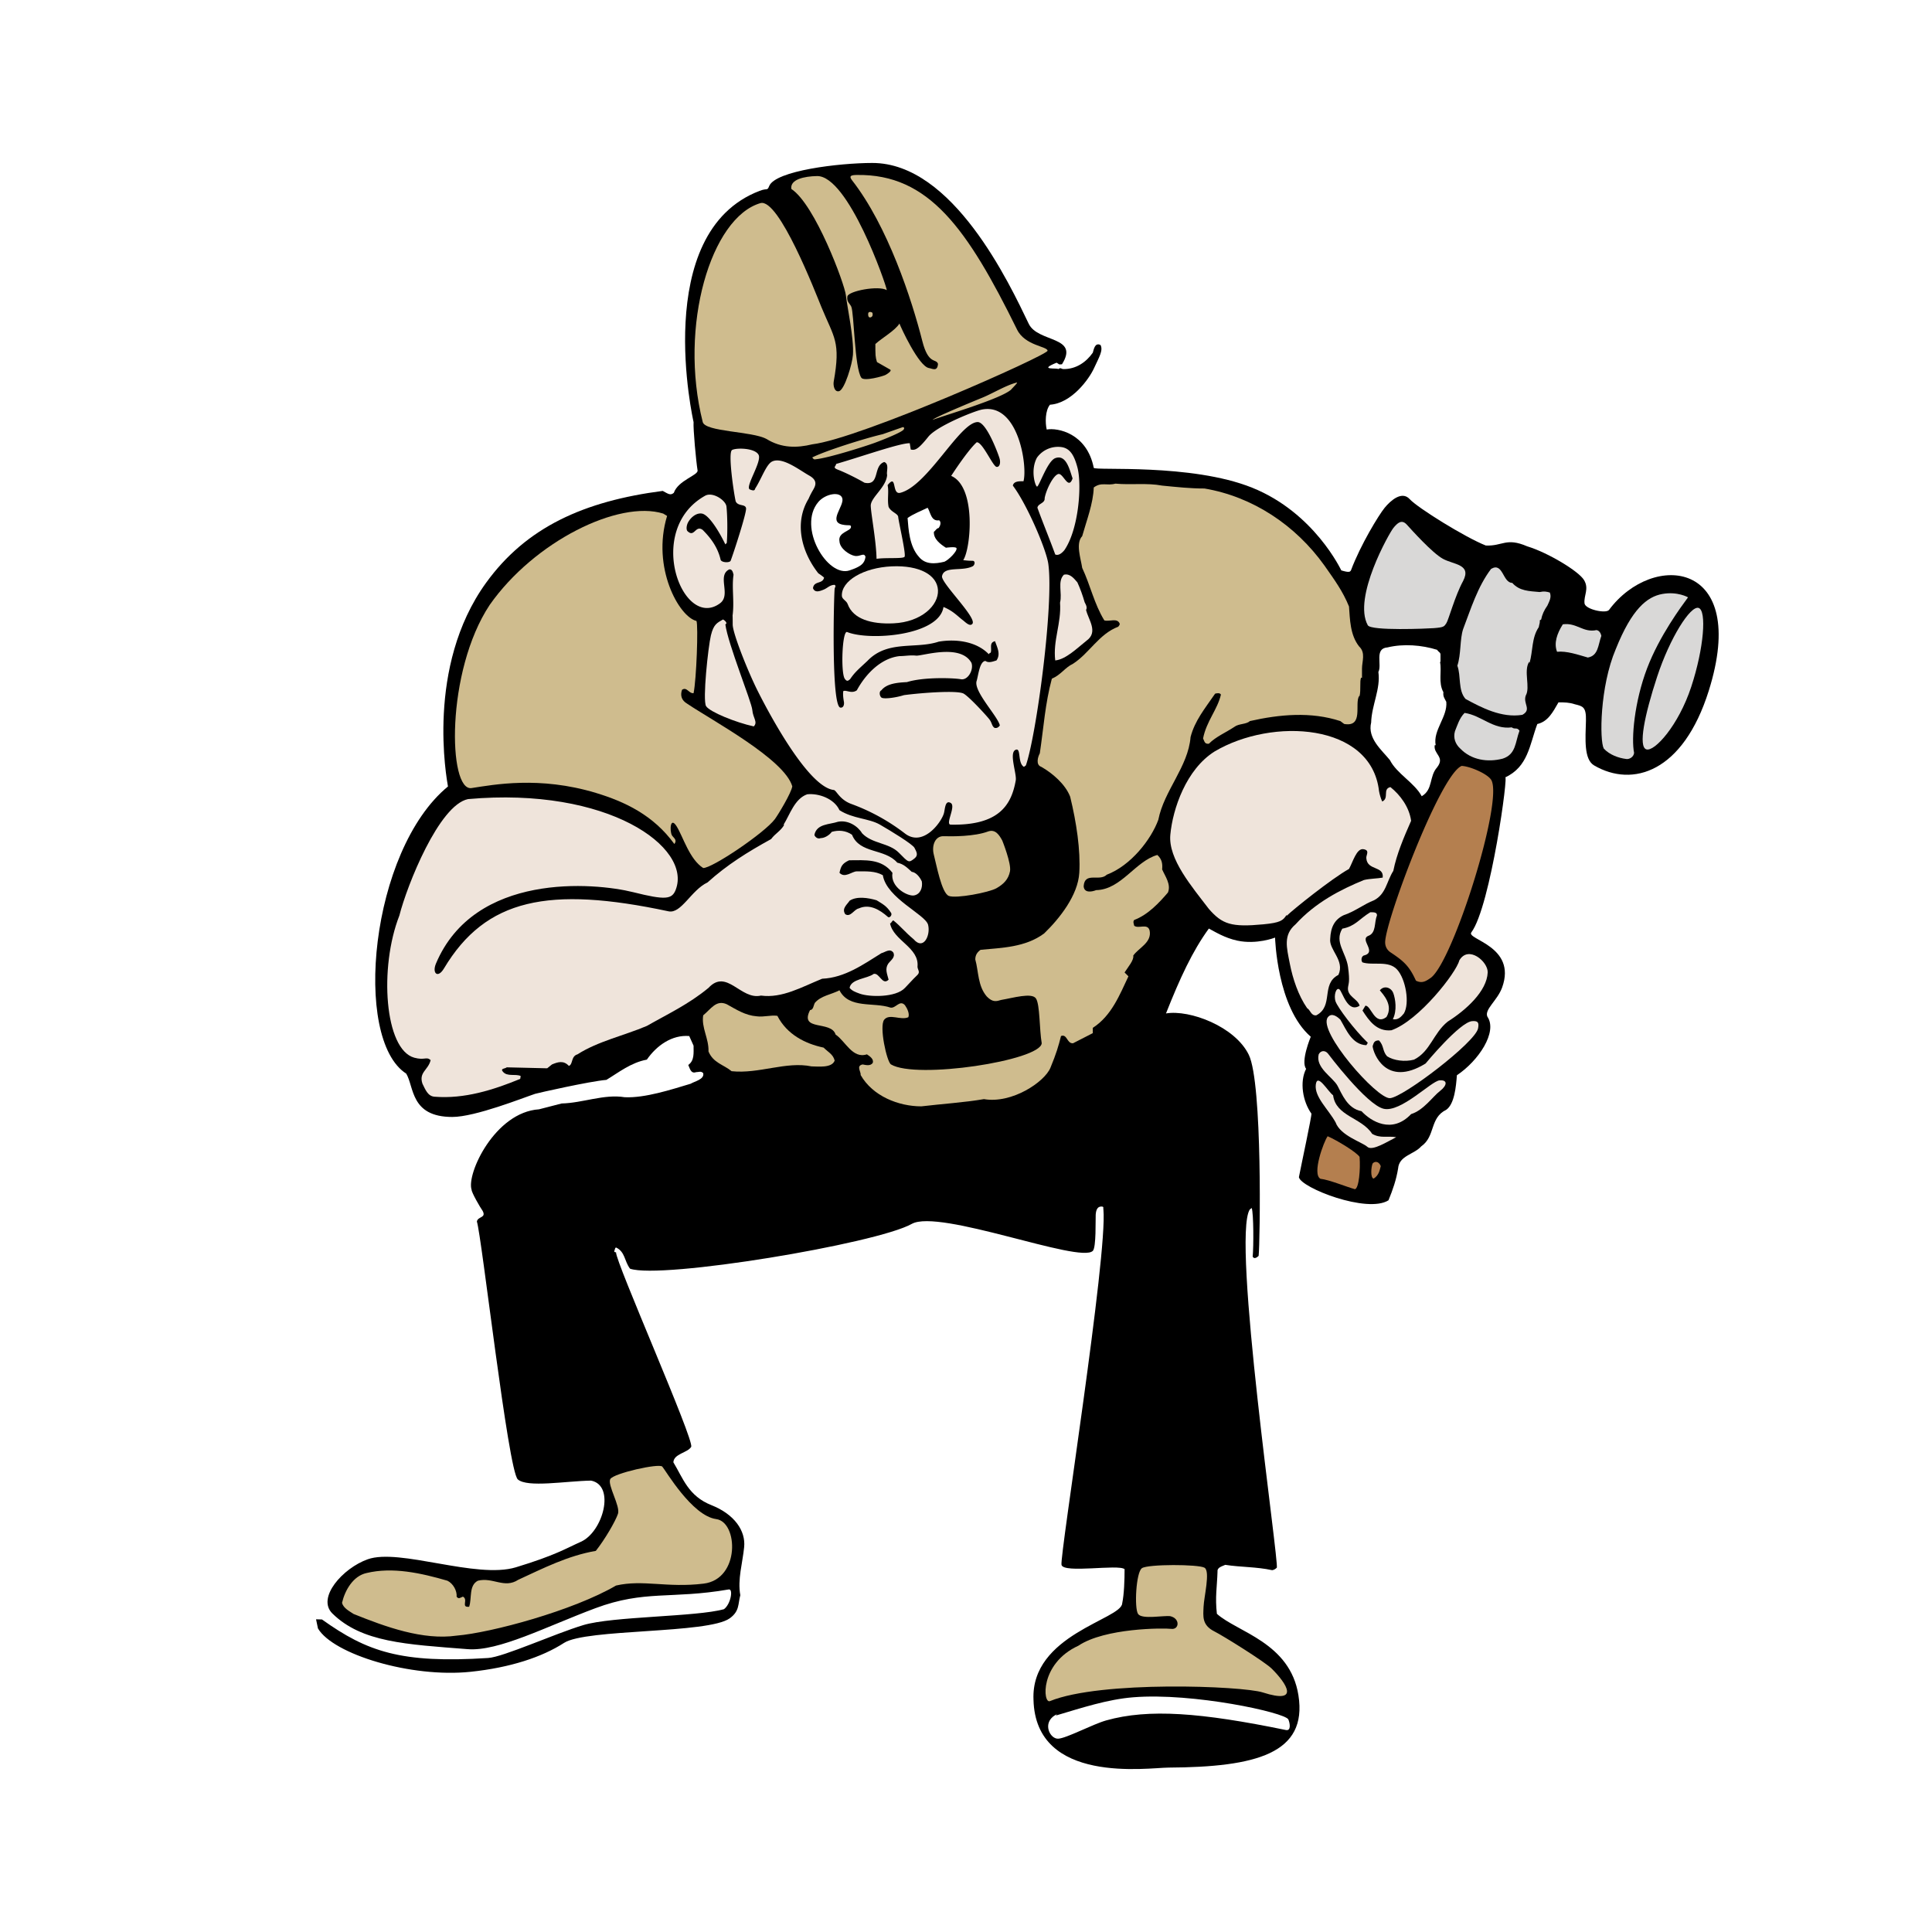
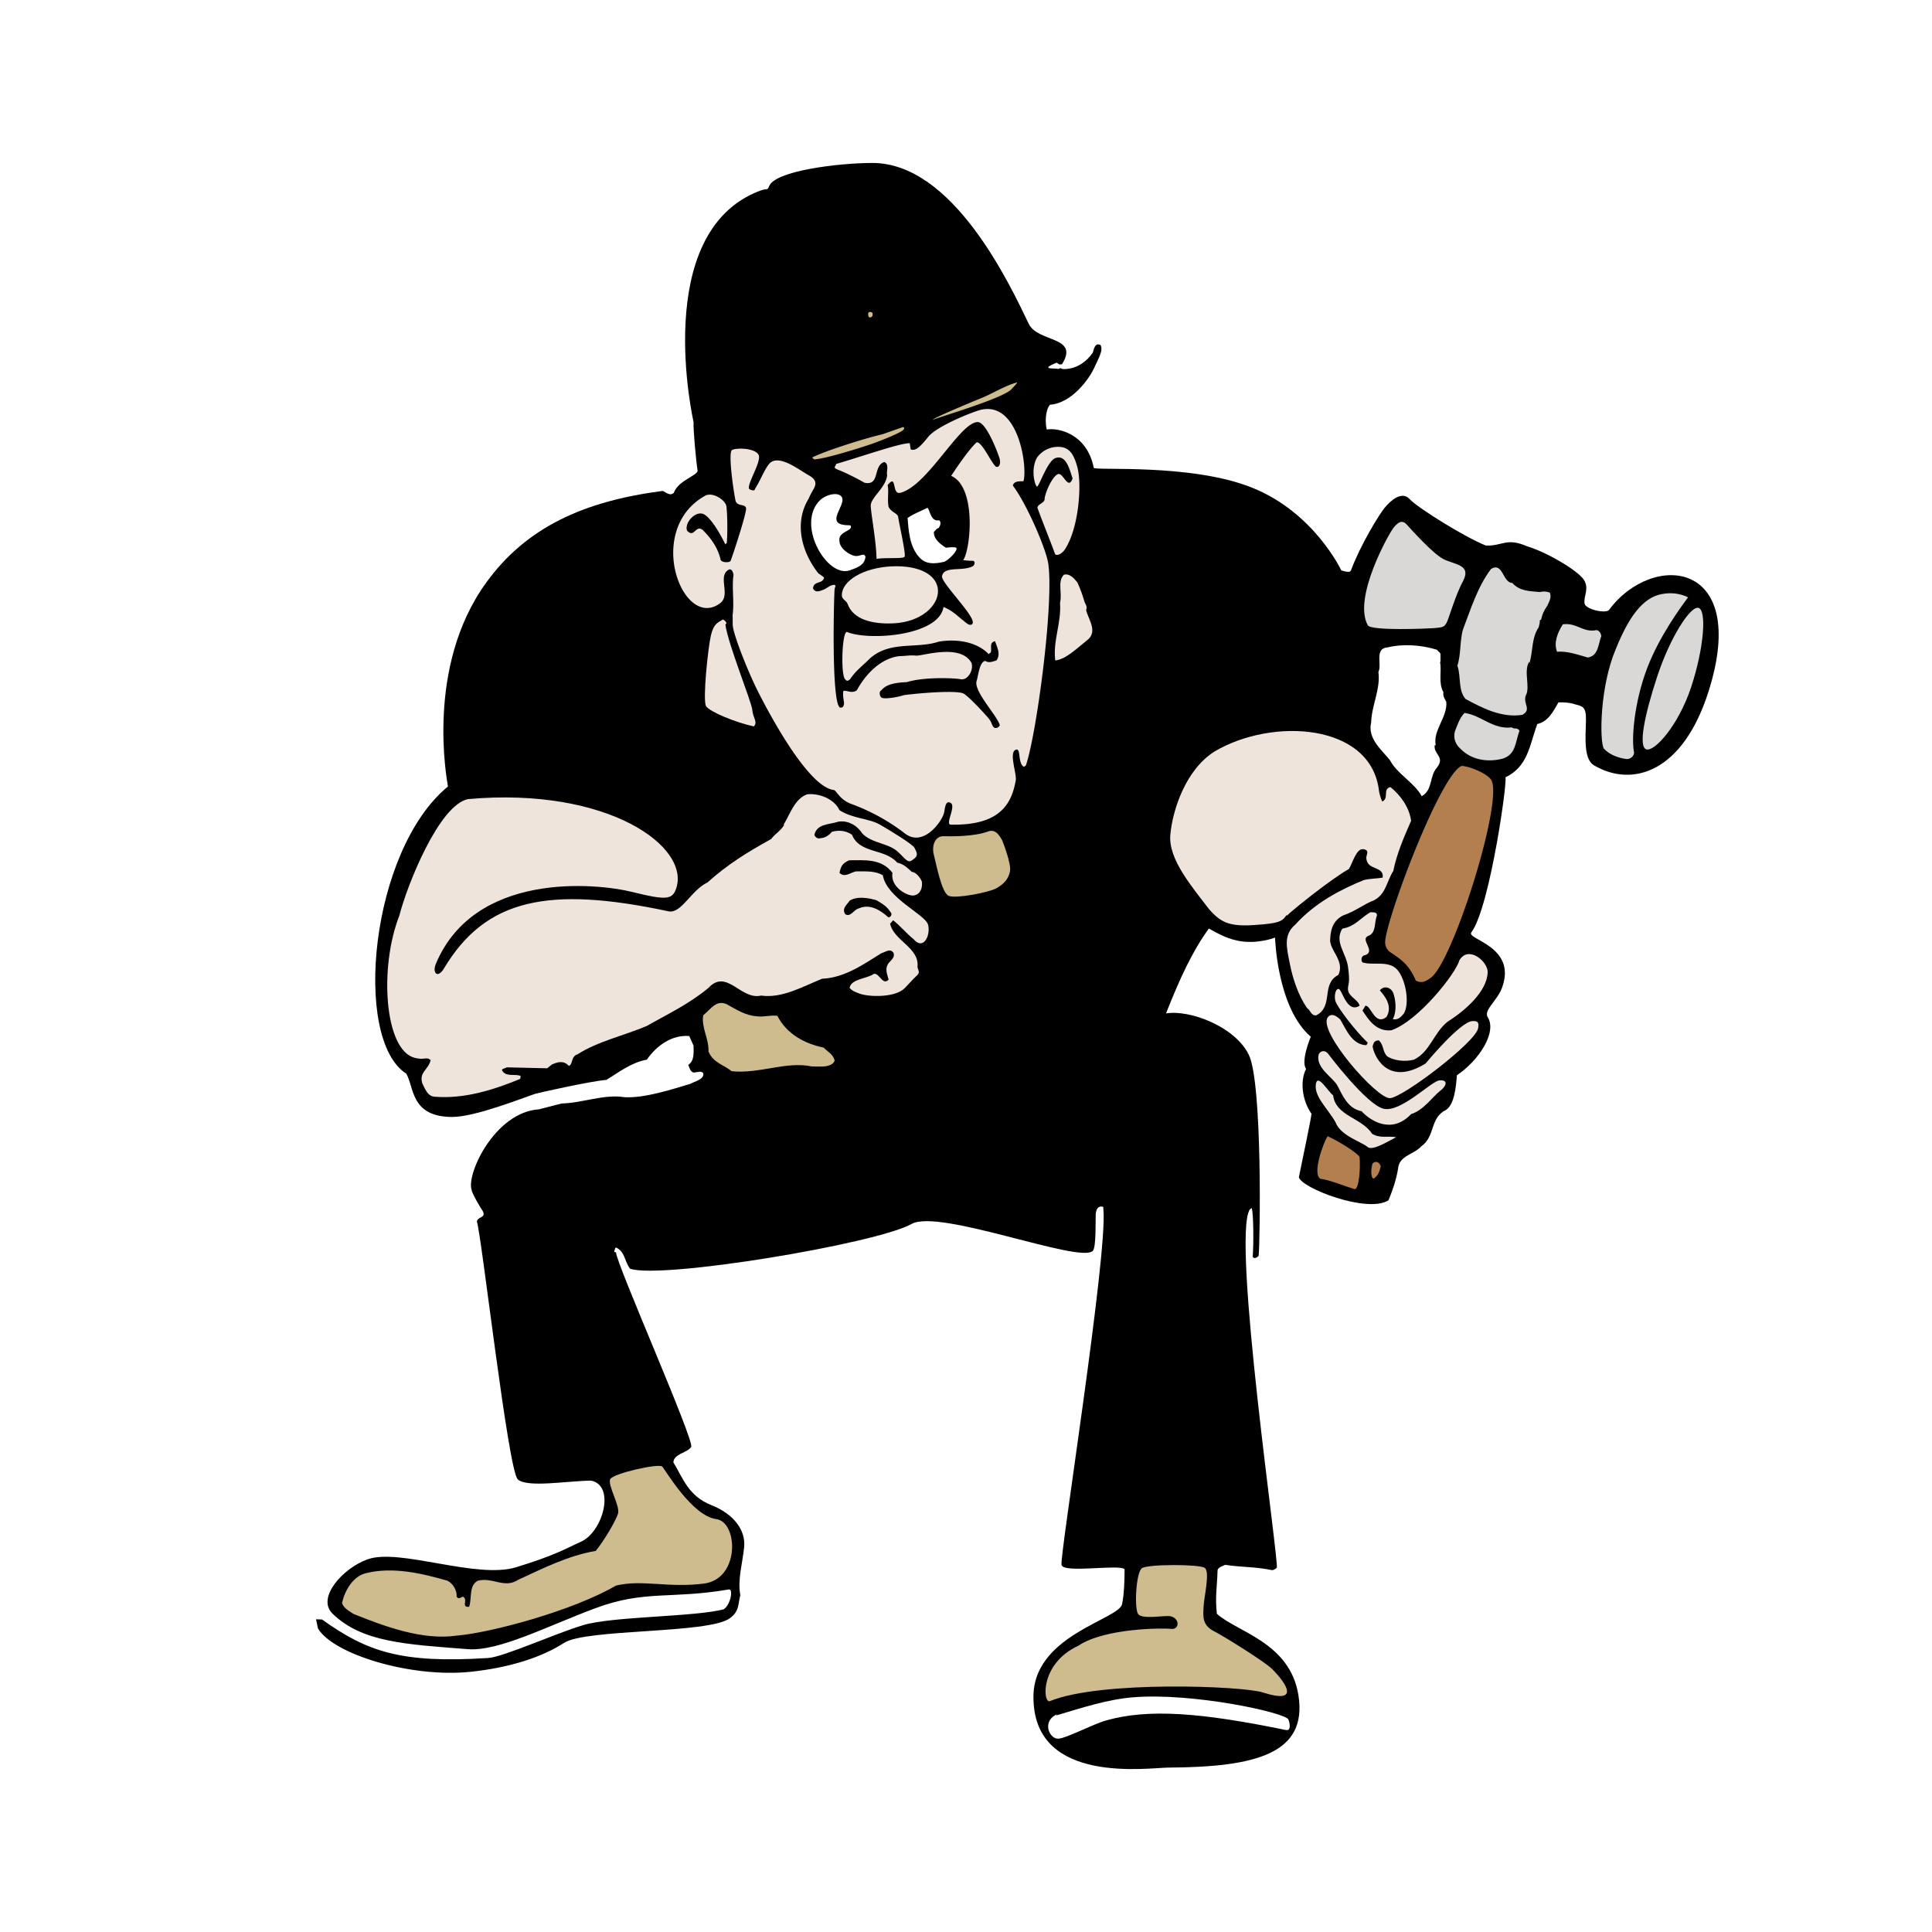
<svg xmlns="http://www.w3.org/2000/svg" width="2500" height="2500" viewBox="0 0 192.756 192.756">
  <g fill-rule="evenodd" clip-rule="evenodd">
    <path fill="#fff" d="M0 0h192.756v192.756H0V0z" />
    <path d="M56.033 110.094c2.114-.048 4.229-.961 6.295-.624 2.018.096 4.66-.769 6.582-1.346.384-.24 1.393-.433 1.249-1.057-.24-.24-.432-.096-.721-.096-.528.191-.625-.434-.769-.721.625-.434.528-1.201.528-1.922l-.432-.962c-1.73-.144-3.268.962-4.229 2.354-1.585.289-2.835 1.297-4.036 2.019-1.682.144-6.836 1.308-7.111 1.393-1.168.385-5.973 2.307-8.264 2.307-4.195 0-3.801-3.024-4.597-4.324-5.365-3.442-3.604-22.262 4.165-28.648-.12-.742-2.243-11.952 3.796-20.312 4.019-5.565 9.777-8.156 17.633-9.177.552.3.769.48 1.105.192.433-1.249 2.45-1.753 2.37-2.234-.149-.896-.448-4.156-.4-4.828 0 0-4.324-18.895 6.583-23.063.812-.311.754.028.961-.48.625-1.538 6.963-2.302 10.282-2.306 8.06-.012 13.697 12.06 15.615 16.048.914 1.897 5.094 1.201 3.316 4.036-.385.048-.254-.012-.541-.156-1.922.781.107.492.156.636.336-.192.24 0 .576 0 1.201 0 2.209-.672 2.883-1.633.096-.289.191-1.057.77-.769.287.529-.145 1.217-.643 2.306-.496 1.09-2.24 3.508-4.402 3.652-.48.592-.48 1.793-.322 2.475 1.082-.201 4.004.36 4.693 3.82.062.311 9.713-.466 15.809 1.985 6.209 2.499 8.865 8.225 8.889 8.249.799.24.865.144.961 0 .961-2.562 2.787-5.542 3.363-6.246.576-.706 1.713-1.73 2.498-.865.785.865 5.525 3.811 7.592 4.628 1.682.081 2.018-.832 4.131.081 2.066.625 5.143 2.482 5.67 3.363.529.88-.031 1.522.049 2.322.061.607 2.15 1.061 2.449.657 4.357-5.861 14.047-4.981 9.947 8.072-2.557 8.132-7.592 9.689-11.436 7.447-1.035-.604-.869-2.639-.816-4.469.039-1.395-.338-1.441-1.105-1.633-.576-.192-1.057-.192-1.635-.192-.576 1.009-1.057 1.922-2.113 2.162-.77 2.066-.914 4.276-3.219 5.333.406-.737-1.441 12.892-3.363 15.456-.529.705 4.564 1.361 3.074 5.493-.469 1.301-1.795 2.195-1.473 2.915 1.041 1.522-.881 4.405-3.043 5.847-.082 1.121-.24 2.866-1.057 3.442-1.684.816-1.059 2.643-2.5 3.651-.721.817-2.209.913-2.307 2.211-.191 1.152-.527 2.113-.959 3.17-2.115 1.346-8.746-1.248-8.938-2.306.24-1.249 1.297-6.149 1.248-6.343-.863-1.2-1.201-3.17-.527-4.468-.576-.721.463-3.202.463-3.202-3.381-2.924-3.562-9.891-3.562-9.891s-1.826.725-3.783.3c-1.238-.268-2.211-.876-2.822-1.202-1.635 2.243-2.883 4.945-4.277 8.469 2.355-.399 6.887 1.297 8.264 4.132s1.121 18.803.979 20.053c-.289.287-.498.271-.594.079.096-1.009.096-4.276-.096-4.853l-.191.145c-1.844 2.786 2.979 35.475 2.689 35.747-.287.272-.48.24-.48.24-1.537-.337-3.123-.288-4.66-.529-.289.145-.816.241-.77.673-.047 1.538-.256 2.531-.064 4.213 2.02 1.826 7.307 2.859 8.137 8.136.914 5.798-4.213 7.159-12.973 7.207-2.051.012-13.26 1.714-13.461-6.776-.279-6.484 8.77-8.006 8.85-9.607.191-.913.238-2.322.238-3.412-.576-.528-6.102.449-6.293-.433-.191-.88 4.613-30.909 4.18-35.458-.047-.156.109-.301-.24-.289-.348.013-.498.331-.529.817-.029.486.064 3.245-.287 3.604-1.273 1.297-15.327-4.229-18.066-2.69-3.541 1.987-25.009 5.549-28.107 4.468-.577-.769-.48-1.682-1.394-2.114-.144.049-.096.241-.192.385.048.096.145.096.192.096-.096.865 7.855 18.811 7.495 19.411s-1.729.673-1.777 1.538c.961 1.585 1.489 3.363 3.796 4.276 2.306.913 3.427 2.562 3.267 4.18-.16 1.618-.673 3.22-.384 4.805-.24.864-.056 1.588-1.057 2.307-2.163 1.554-14.318 1.024-16.528 2.45-2.21 1.426-5.385 2.47-9.322 2.883-5.942.625-13.708-1.745-15.23-4.324l-.192-.913.592.017c4.485 3.202 7.849 4.404 16.576 3.844 1.537-.1 6.583-2.402 9.498-3.283s11.292-.817 14.03-1.586c.672-.48.954-2.052.48-1.97-5.75.993-8.376.032-13.31 1.873-4.933 1.843-9.657 4.324-12.732 4.085-6.196-.484-10.569-.683-13.501-3.556-1.602-1.569 1.042-4.532 3.523-5.412 3.186-1.131 10.828 2.001 14.783.8 3.956-1.202 5.012-1.891 6.486-2.547 2.195-.977 3.476-5.621 1.009-6.102-2.547.047-6.342.721-7.303-.12s-3.604-24.288-4.084-25.729c.096-.529.961-.337.577-1.058-.241-.336-1.105-1.825-1.105-2.114-.529-1.585 2.33-7.735 6.727-8.023.381-.102 2.255-.582 2.255-.582z" />
-     <path d="M84.394 29.458c-.121-1.111-3.063-9.047-5.442-10.606-.145-.961 1.296-1.261 2.558-1.286 3.124-.06 6.907 10.841 6.967 11.381-.821-.492-3.844.09-3.934.631s.254.71.391 1.021c.28.641.321 6.087 1 7.087.264.388 2.207-.156 2.435-.289.228-.132.644-.414.433-.528-.444-.241-.865-.504-1.306-.745-.16-.52-.16-.681-.16-1.802.673-.616 1.952-1.321 2.403-2.042.096.289 1.922 4.294 2.955 4.444.327.048.829.391.889-.42-.18-.571-.954.131-1.562-2.271-1.041-4.116-3.443-11.483-7.015-16.048-.362-.464-.032-.52.48-.528 7.175-.111 11.019 5.333 15.985 15.423.799 1.626 3.043 1.667 3.043 2.114 0 .448-18.679 8.757-23.474 9.337-1.533.37-3.063.397-4.587-.544-1.441-.769-6.092-.692-6.342-1.682-2.415-9.586.829-20.396 5.754-21.838 1.846-.541 5.518 8.987 6.096 10.391 1.261 3.062 1.932 3.423 1.219 7.411-.068.385.066 1.073.528.961.562-.137 1.327-2.726 1.39-3.626.115-1.641-.584-4.834-.704-5.946z" fill="#cfbc8e" />
    <path d="M102.111 48.017c-.338 0-.961-.048-1.059.433 1.377 1.811 3.34 6.354 3.539 7.816.561 4.084-1.201 17.136-2.24 20.1l-.193.144c-.672-.384-.24-2.018-.865-1.682-.625.337.16 2.394.049 3.027-.432 2.475-1.693 4.517-6.487 4.42-.589-.012.553-1.838 0-2.162-.553-.325-.564.564-.673.997-.22.881-2.078 3.456-3.903 2.042a19.998 19.998 0 0 0-5.345-2.942c-1.196-.442-1.475-1.361-1.754-1.394-2.694-.317-6.864-8.432-7.64-9.994-.937-1.886-2.438-5.637-2.438-6.511 0-.873-.013-.889-.013-.889.192-1.441-.096-2.787.097-4.083-.048-.145-.097-.577-.433-.528-1.249.624.22 2.539-.913 3.378-3.724 2.763-7.568-7.327-1.49-10.73.754-.421 2.063.453 2.13 1.081.081.76.128 2.331.032 3.627l-.144.145c-.625-1.298-1.658-2.979-2.354-3.075-.697-.096-1.306.648-1.442 1.057-.135.409-.048.673.048.721.672.625.769-.673 1.489-.144.817.817 1.489 1.729 1.778 2.93.032.345.919.369 1.009.145.225-.562 1.61-4.79 1.538-5.237-.072-.448-.793-.168-1.033-.688-.168-.697-.801-4.885-.36-5.125.44-.24 2.282-.201 2.643.48.36.681-1.402 3.243-.865 3.459.395.16.48.096.528-.096.624-.961 1.097-2.402 1.682-2.691 1.025-.505 2.738.857 3.699 1.394.961.537.593 1.097.337 1.538s-.385.769-.385.769c-1.441 2.354-.769 5.238.961 7.447.145.097.432.289.577.433-.145.672-1.009.288-1.105 1.057.192.48.657.304 1.057.144.4-.16.625-.48 1.105-.48.145.144.063.128 0 .384s-.384 11.785.578 11.866c.367.03.384-.433.336-.625-.048-.288-.104-.681-.056-1.018.281-.159.825.297 1.354-.087.913-1.682 2.451-3.219 4.276-3.411.528 0 1.049-.112 1.634-.048s4.42-1.249 5.525.721c.241.673-.337 1.763-1.058 1.634-.72-.129-3.699-.24-5.381.288-.961.048-2.018.144-2.546.817-.241.096-.201.552 0 .721.2.168 1.321.048 2.258-.24 1.826-.241 5.366-.496 5.958-.144.592.352 2.257 2.178 2.546 2.546.289.369.24.673.527.865.242.048.385-.048.529-.24-.191-.913-2.691-3.459-2.307-4.469.178-.633.297-1.913.865-1.969.336.24.77.048 1.105-.048.432-.625.096-1.249-.145-1.922-.625.145-.287.721-.432 1.153-.096 0-.145.096-.193.144-1.248-1.297-3.315-1.537-4.997-1.249-2.306.769-5.093-.192-7.111 1.922-.817.768-1.249 1.105-1.729 1.826-.145.096-.28.312-.529-.048-.416-.603-.258-4.862.24-4.661 2.21.898 9.177.376 9.609-2.499.97.393 1.394.913 1.97 1.346.289.24.675.618.913.336.498-.588-3.148-4.087-3.027-4.756.192-1.057 2.012-.438 3.074-.997.229-.162.242-.54-.029-.54-.27 0-.39 0-.931-.061.769-1.153 1.321-7.327-1.202-8.408 0 0 1.622-2.522 2.546-3.352.576-.048 1.586 2.354 1.971 2.45.287.061.469-.36.287-.913-.201-.62-1.316-3.566-2.162-3.555-1.801.024-4.996 6.39-7.735 7.062-.865.192-.288-1.97-1.249-.769.144.673-.048 1.394.096 2.162.24.528.931.667.961 1.009.047.53.811 3.772.63 3.982-.18.21-1.832.06-2.792.198-.03-1.76-.553-4.456-.577-5.285-.024-.829 1.538-1.826 1.634-3.075-.096-.337.24-1.105-.289-1.297-1.153.384-.384 2.402-1.97 2.066-.913-.528-2.042-1.069-2.643-1.297-.601-.229-.191-.337-.191-.577 2.354-.672 6.438-2.113 7.351-2.066l.097.625c.432.108.755-.018 1.753-1.272.841-1.058 4.571-2.563 5.358-2.715 3.656-.711 4.556 5.715 4.136 7.157z" fill="#efe4db" />
    <path d="M107.492 46.624c.463 1.714.145 6.159-1.297 8.264-.24.288-.578.577-.914.432-.607-1.657-1.201-3.075-1.777-4.66.049-.433.77-.433.721-.961.145-.817.84-2.243 1.346-2.402.504-.16 1.008 1.682 1.441.432-.289-.816-.617-2.435-1.73-2.018-.797.298-1.641 2.922-1.826 2.835-.184-.088-.664-1.649 0-2.883a2.58 2.58 0 0 1 2.451-1.057c.888.128 1.277.884 1.585 2.018z" fill="#efe4db" />
-     <path d="M115.947 48.449c1.49.145 2.787.289 4.229.289 4.805.816 9.082 3.652 11.965 7.688 1.008 1.441 1.824 2.546 2.449 4.083.098 1.25.098 2.835 1.01 3.988.672.625.287 1.489.287 2.209v.913h-.096c-.145.385 0 1.202-.145 1.826h-.046c-.48.769.48 3.123-1.49 2.786l-.383-.288c-2.932-.96-6.055-.673-9.033 0-.338.337-1.105.24-1.539.577-.863.576-1.824.961-2.545 1.682-.434.048-.434-.24-.578-.529.338-1.73 1.441-2.883 1.779-4.372-.098-.193-.385-.144-.578-.096-1.057 1.538-2.018 2.69-2.449 4.324-.24 2.979-2.643 5.333-3.219 8.264-.721 1.97-2.74 4.564-5.143 5.477-.721.721-2.209-.336-2.305 1.153.047.673.768.576 1.248.385 2.498-.048 3.893-2.883 6.102-3.508.48.433.529.913.48 1.441.289.673.914 1.489.578 2.306-.865 1.009-1.971 2.21-3.365 2.739-.143.192-.047.336 0 .576.434.337 1.346-.288 1.539.48.24 1.202-1.105 1.73-1.635 2.499.096.432-.527 1.153-.865 1.682l.385.385c-.865 1.825-1.682 3.939-3.555 5.141v.528l-1.971 1.01c-.623.047-.576-.961-1.201-.722-.24.962-.469 1.754-1.057 3.171-.588 1.418-3.844 3.604-6.631 3.124-1.969.336-4.228.48-6.246.721-2.258 0-4.853-1.01-6.054-3.124.048-.336-.48-.912.192-1.057.288.049.769.192 1.009-.145.144-.384-.289-.672-.577-.864-1.441.48-2.162-1.345-3.123-1.97-.432-1.441-3.652-.289-2.546-2.451.336 0 .336-.48.48-.72.624-.722 1.634-.817 2.45-1.249.961 1.873 3.411 1.152 5.093 1.729.529.096.913-.817 1.441-.241.24.337.48.865.336 1.202-.769.336-1.874-.396-2.402.239-.529.637.252 4.217.673 4.469 2.523 1.514 14.896-.385 15.038-2.113-.24-1.395-.168-3.856-.576-4.469-.408-.613-2.307-.048-3.459.145-.48.144-.854.264-1.441-.337-.914-1.057-.816-2.498-1.152-3.7 0-.432.191-.721.527-.961 2.115-.204 4.469-.24 6.342-1.633 1.539-1.49 3.377-3.808 3.508-6.054.133-2.247-.287-5.045-.912-7.592-.48-1.249-1.779-2.354-2.883-2.979-.576-.192-.336-1.009-.145-1.345.385-2.595.529-4.949 1.201-7.448.912-.384 1.297-1.105 2.113-1.489 1.635-1.057 2.596-2.979 4.518-3.7.047-.096.143-.144.143-.289-.24-.625-1.008-.192-1.537-.336-1.008-1.633-1.393-3.508-2.209-5.238-.145-.96-.674-2.45 0-3.171.432-1.537 1.105-3.267 1.152-4.853.77-.576 1.297-.144 2.162-.384 1.588.148 3.125-.092 4.662.196z" fill="#cfbc8e" />
    <path d="M84.044 49.747c.168.763-1.423 2.294 0 2.594.631.134.841-.036.859.21.034.462-1.339.511-1.147 1.472.048.721.997 1.352 1.538 1.442.541.09.913-.385 1.057.096-.096.672-.45.958-1.585 1.346-2.204.75-5.237-4.325-3.123-6.823.706-.837 2.233-1.1 2.401-.337zM93.702 51.909c.24.192.096.577-.048.769-.24.048-.288.24-.48.384-.048.721.672 1.25 1.201 1.585 0 0 1.009-.144 1.057.048.079.312-.769 1.153-1.201 1.346-.961.24-1.922.288-2.547-.48-.961-1.057-1.045-2.769-1.135-3.88.601-.421 1.321-.69 2-1.021.288.432.336 1.393 1.153 1.249z" fill="#fff" />
-     <path d="M66.555 51.476c-1.562 5.15 1.201 10.075 2.931 10.475.192.433 0 5.862-.289 7.208-.48.048-.672-.673-1.153-.336-.192.577-.048 1.057.528 1.393 2.466 1.666 9.673 5.51 10.474 8.232-.08.642-1.415 2.845-1.738 3.279-1.024 1.374-6.286 4.921-7.151 4.874-1.361-.865-2.002-3.108-2.643-4.147-.64-1.042-.721.4-.48.88.145.241.529.433.288.817l-.048.048c-2.081-2.867-4.927-4.216-7.832-5.093-5.622-1.697-10.186-.817-12.396-.48-2.335.355-2.595-11.627 1.81-18.273 4.451-6.345 12.893-10.491 17.313-9.113l.386.236z" fill="#cfbc8e" />
-     <path d="M143.959 55.752c1.074.592 2.883.529 2.018 2.21-.816 1.489-1.457 3.907-1.68 4.228-.225.321-.225.4-1.25.48-.582.045-6.264.292-6.582-.288-1.521-2.754 2.162-9.241 2.562-9.721.398-.48.816-.882 1.328-.321.512.562 2.532 2.82 3.604 3.412zM150.879 58.155c.721.817 1.682.817 2.738.913.432-.096.672-.048 1.01.048.191.48-.049.865-.24 1.297-.338.48-.529.913-.625 1.394l-.145.096c.049.192-.049.384-.096.672-.721 1.058-.578 2.403-.914 3.556l-.047-.096c-.576.913.145 2.546-.336 3.364-.289.816.623 1.393-.338 1.921-2.066.336-4.084-.72-5.668-1.585-.77-.865-.434-2.307-.818-3.315.385-1.153.24-2.643.576-3.651.77-2.018 1.443-4.228 2.787-6.006 1.202-.722 1.155 1.392 2.116 1.392z" fill="#d9d8d7" />
+     <path d="M143.959 55.752c1.074.592 2.883.529 2.018 2.21-.816 1.489-1.457 3.907-1.68 4.228-.225.321-.225.4-1.25.48-.582.045-6.264.292-6.582-.288-1.521-2.754 2.162-9.241 2.562-9.721.398-.48.816-.882 1.328-.321.512.562 2.532 2.82 3.604 3.412zM150.879 58.155c.721.817 1.682.817 2.738.913.432-.096.672-.048 1.01.048.191.48-.049.865-.24 1.297-.338.48-.529.913-.625 1.394l-.145.096c.049.192-.049.384-.096.672-.721 1.058-.578 2.403-.914 3.556l-.047-.096c-.576.913.145 2.546-.336 3.364-.289.816.623 1.393-.338 1.921-2.066.336-4.084-.72-5.668-1.585-.77-.865-.434-2.307-.818-3.315.385-1.153.24-2.643.576-3.651.77-2.018 1.443-4.228 2.787-6.006 1.202-.722 1.155 1.392 2.116 1.392" fill="#d9d8d7" />
    <path d="M107.492 58.107c.287.625.527 1.297.721 1.97l-.049-.096c.049.145.385.577.191.865.242 1.009 1.25 2.21.049 3.075-.912.721-2.066 1.874-3.123 1.97-.24-2.018.625-3.7.48-5.766.24-.961-.287-2.114.385-2.787.625-.144 1.01.385 1.346.769z" fill="#efe4db" />
    <path d="M168.416 59.596c-.66.898-2.848 3.832-4.084 7.079-1.279 3.362-1.59 7.048-1.297 8.441-.049.432-.496.657-.785.609-.77-.096-1.666-.417-2.242-1.041-.428-.805-.402-6.166 1.201-9.931 1.602-4.003 3.123-5.22 4.643-5.493 1.523-.273 2.564.336 2.564.336z" fill="#d9d8d7" />
    <path d="M72.369 62.287c.24 1.922 2.627 7.751 2.69 8.552s.577 1.202.145 1.634c-1.778-.384-4.388-1.441-4.756-2.018-.369-.576.208-5.942.48-7.063.272-1.121.624-1.249 1.201-1.585.144.047.528.384.24.48z" fill="#efe4db" />
    <path d="M159.287 62.864c.289.048.432.336.48.577-.336.913-.289 1.97-1.346 2.162-1.01-.289-2.113-.673-3.074-.576-.338-.865 0-1.826.576-2.739 1.393-.193 2.018.863 3.364.576z" fill="#d9d8d7" />
    <path d="M143.719 65.314v.721h-.047c.191.961-.193 2.066.336 3.027-.049.433.096.577.289.961.143 1.49-1.346 2.835-1.059 4.324h-.096c-.145.913 1.057 1.153.24 2.21-.816.913-.385 2.21-1.537 2.883-.721-1.345-2.498-2.258-3.172-3.604-.816-1.009-2.258-2.162-1.873-3.748.047-1.73.961-3.363.721-5.045.385-.721-.432-2.354.912-2.451 1.586-.384 3.412-.24 4.949.24.145.242.337.242.337.482z" fill="#fff" />
    <path d="M150.83 72.569c.289.24.529-.048.77.336-.434 1.154-.336 2.354-1.682 2.787-1.49.385-3.123.145-4.229-1.008-.48-.433-.721-1.058-.529-1.73.24-.577.434-1.297.961-1.826 1.682.24 2.836 1.682 4.709 1.441z" fill="#d9d8d7" />
    <path d="M137.586 78.927c.047.288.176.753.32 1.041.721-.336 0-1.249.816-1.441.961.769 1.873 1.97 2.066 3.364-.721 1.634-1.441 3.314-1.777 4.997-.674 1.057-.723 2.307-1.922 2.931-1.01.384-1.908 1.121-3.027 1.489-.914.433-1.297 1.201-1.346 2.354-.145 1.105 1.49 2.162.816 3.604-1.777.913-.432 3.123-2.211 4.036-.527.048-.576-.529-.912-.721-.865-1.25-1.426-2.898-1.73-4.469-.305-1.569-.672-2.835.578-3.892 1.969-2.162 4.469-3.459 6.822-4.42.576-.144 1.346-.144 1.873-.241.145-1.201-1.537-.672-1.633-1.922-.049-.336.4-.801-.289-.913-.689-.111-1.057 1.298-1.441 1.971-1.729.961-5.621 4.084-6.197 4.661l-.049-.048c-.336.529-.607.753-2.307.913-3.182.3-4.084 0-5.428-1.538-1.682-2.21-4.068-4.971-3.844-7.399.24-2.594 1.584-6.534 4.42-8.312 5.75-3.411 15.632-2.835 16.402 3.955z" fill="#efe4db" />
    <path d="M148.777 77.806c1.26 2.042-3.785 18.078-6.02 19.748-.432.289-.828.612-1.488.289-.674-1.49-1.25-1.971-2.547-2.835a1.167 1.167 0 0 1-.523-.931c-.113-1.855 5.473-16.811 7.635-17.663.863.047 2.574.797 2.943 1.392z" fill="#b47f4f" />
    <path d="M67.42 88.761c-.375.98-1.025 1.057-4.229.256-3.916-.979-15.855-2.001-19.699 7.127-.4.961.188 1.505.801.48 4.164-6.966 10.451-8.253 22.406-5.702 1.268.27 2.258-2.114 3.892-2.883 1.97-1.777 3.988-3.026 6.342-4.324.433-.577.913-.769 1.297-1.394l-.048-.048c.625-1.009 1.105-2.594 2.354-3.027 1.153-.12 2.691.433 3.219 1.585 1.346.865 2.931.805 4.036 1.442 1.105.636 3.267 1.958 3.447 2.318.181.36.42.721.012 1.045-.598.475-.588.433-1.573-.564-.985-.997-2.655-.876-3.664-1.934-.432-.721-1.394-1.345-2.403-1.153-.864.289-2.114.192-2.354 1.297 0 .144.288.48.625.336.385 0 .865-.289 1.105-.625.672-.192 1.394-.144 2.018.288.769 1.921 3.268 1.345 4.517 2.787.672.145 1.009.529 1.441.913.433.048.817.528 1.009.961.097.625-.144 1.273-.769 1.394s-2.402-.817-2.162-2.258c-1.105-1.442-2.739-1.249-4.324-1.249-.721.336-.816.625-.961 1.249.528.577 1.249-.144 1.729-.144.961 0 1.826-.048 2.595.384.384 2.306 4.252 3.916 4.517 4.949.264 1.033-.457 2.595-1.442 1.441-.816-.672-1.297-1.297-2.018-1.874-.144 0-.192.288-.336.288.336 1.73 2.931 2.403 2.739 4.325 0 .288.3.516 0 .816-.3.3-.336.312-1.25 1.297-.913.985-3.556.925-4.516.577-.469-.17-.769-.289-1.009-.577.144-.912 1.778-.912 2.402-1.393.577-.145.865 1.201 1.49.576-.144-.576-.384-1.057-.048-1.586.289-.384.721-.624.529-1.104-.336-.48-.817-.048-1.201.048-1.778 1.105-3.652 2.45-5.91 2.547-2.018.816-3.988 1.97-6.102 1.681-2.018.48-3.411-2.738-5.237-.769-1.97 1.634-4.132 2.643-6.15 3.796-2.258.961-4.9 1.538-6.918 2.835-.673.192-.433 1.009-.865 1.153-.529-.576-1.105-.385-1.682-.145l-.48.385-4.035-.096c-.145.144-.673.096-.385.432.433.529 1.249.192 1.778.433l-.048.288c-2.691 1.105-5.573 2.019-8.552 1.778-.673-.049-.913-.721-1.202-1.298-.384-1.152.577-1.346.817-2.354-.432-.385-.587.047-1.633-.24-2.963-.817-3.523-8.985-1.49-14.174.769-3.027 3.956-11.036 6.855-11.627 13.996-1.247 22.342 4.807 20.723 9.035z" fill="#efe4db" />
    <path d="M99.996 83.86s.926 2.294.77 3.075c-.156.781-.613 1.261-1.346 1.682s-4.037 1.057-4.757.769c-.721-.288-1.237-3.135-1.489-4.084-.252-.949.132-1.898.96-1.874.829.024 3.075.048 4.469-.48.721-.241 1.104.384 1.393.912z" fill="#cfbc8e" />
    <path d="M88.897 91.067c.144.192-.096.529-.289.433-.865-.769-1.874-1.345-2.931-.865-.48.096-.816.913-1.345.576-.384-.576.192-.96.432-1.345.721-.48 1.874-.288 2.691-.048.626.385 1.01.577 1.442 1.249z" />
    <path d="M137.377 91.356c-.287.672-.049 1.729-.865 2.018-.912.384.961 1.634-.48 1.97-.24.144-.24.528-.096.673 1.01.336 2.607-.229 3.459.721.854.949 1.273 3.352.674 4.372-.301.36-.578.673-1.105.577.443-.878.252-2.03.049-2.595-.205-.565-.914-.817-1.346-.288.299.384 1.381 1.465.66 2.666-1.201.9-1.525-1.178-2.102-1.129l-.289.48c.674 1.057 1.441 2.113 2.883 1.97 2.752-.961 6.486-5.766 6.775-6.967.9-1.562 2.883.12 2.834 1.201-.082 1.87-2.162 3.747-3.988 4.9-1.441 1.153-1.729 2.979-3.363 3.796-.912.24-2.018.096-2.689-.336-.48-.528-.289-1.057-.816-1.586-.529 0-.529.336-.625.577.047.673 1.32 4.18 5.285 1.729 0 0 3.422-4.156 4.66-4.229.566-.033.684.133.576.721-.254 1.389-7.482 6.895-8.793 6.967-1.309.072-7.248-6.692-6.197-8.071.385-.505.961-.049 1.25.239.576.961 1.152 2.499 2.594 2.547l.145-.24c-1.346-1.297-3.016-3.531-3.219-4.132-.205-.601.07-1.441.383-1.201s.816 2.402 2.018 1.634c-.191-.721-1.297-.913-1.152-1.874.049-.36.193-.517 0-1.97-.191-1.454-1.393-2.499-.576-3.844 1.297-.241 1.682-.961 2.787-1.634.284.002.718-.046.669.338z" fill="#efe4db" />
    <path d="M75.492 101.397c.721.097 1.394-.144 2.066-.048.961 1.874 2.787 2.786 4.612 3.171.433.433.961.673 1.105 1.297-.288.77-1.682.577-2.307.577-2.546-.528-5.237.769-7.976.48-.817-.673-1.826-.817-2.306-1.97.047-1.297-.721-2.354-.529-3.604.77-.625 1.297-1.586 2.354-1.105.963.53 1.828 1.107 2.981 1.202z" fill="#cfbc8e" />
    <path d="M138.051 110.623c1.717.396 4.744-2.763 5.572-2.835.83-.072.77.504.049 1.057s-1.635 1.922-2.883 2.307c-1.922 2.029-4.025.709-4.949-.288-1.418-.265-1.945-1.706-2.402-2.547s-2.211-1.778-1.873-3.123c.191-.384.623-.433.912-.097 0 0 3.855 5.13 5.574 5.526z" fill="#efe4db" />
    <path d="M133.004 109.277c.277 2.103 2.836 2.21 3.893 3.844.816.48 1.537.192 2.402.337-.865.432-2.391 1.417-2.883.96-.492-.456-2.689-1.104-3.17-2.45-.721-1.297-2.115-2.522-1.971-3.747.145-1.226 1.202.672 1.729 1.056z" fill="#efe4db" />
    <path d="M135.646 115.428c.098 1.218-.064 3.14-.465 3.219-.863-.24-2.576-.945-3.443-1.04-.863-.48.338-3.717.721-4.245.93.401 2.947 1.633 3.187 2.066zM137.762 116.341c-.096.288-.145.912-.721 1.249-.336-.097-.24-1.169-.096-1.506.145-.191.576-.32.817.257z" fill="#b47f4f" />
    <path d="M71.456 151.56c2.199.291 2.402 5.99-1.249 6.438-3.652.449-6.054-.432-8.745.192-4.276 2.499-12.444 4.709-15.904 4.997-3.363.48-7.063-.864-10.282-2.162-.433-.288-1.009-.577-1.153-1.105.288-1.249 1.105-2.69 2.45-2.979 2.595-.625 5.43 0 8.072.769.577.288.961 1.009.913 1.586.192.288.384.096.625 0 .577.288-.24 1.104.625 1.009.288-.865-.048-2.114.865-2.595 1.489-.384 2.643.817 4.036-.096 2.499-1.153 4.949-2.402 7.736-2.883.913-1.153 1.955-2.946 2.21-3.7.256-.752-1.072-2.883-.769-3.459s4.869-1.602 5.189-1.249c.321.352 2.964 4.916 5.381 5.237zM120.176 156.412c.592.353-.062 2.946-.096 3.892s-.191 1.826 1.088 2.467c.836.417 5.021 3.018 5.734 3.731 1.473 1.474 2.836 3.556-.912 2.354-2.051-.657-16.191-1.201-21.236.865-.709.289-1.043-3.748 2.834-5.526 2.643-1.777 8.488-1.777 9.273-1.682.785.097.912-1.024-.096-1.265-.625-.096-2.836.352-3.221-.225-.385-.577-.207-4.147.385-4.564.592-.415 5.655-.398 6.247-.047z" fill="#cfbc8e" />
    <path d="M128.537 171.547c.152.328.309 1.17-.24 1.058-8.488-1.746-13.693-2.146-17.922-.962-1.365.384-3.988 1.794-4.805 1.826s-1.617-1.569-.289-2.354c.322-.189.049.048.049.048 2.594-.769 5.16-1.618 7.734-1.825 5.942-.482 15.153 1.52 15.473 2.209z" fill="#fff" />
    <path d="M86.798 31.67a.268.268 0 0 0 .265-.271c0-.15-.004-.222-.148-.258-.24-.06-.299.061-.299.21 0 .15.034.319.182.319zM93.042 41.891c.192-.24 3.663-1.682 4.984-2.223.973-.397 2.412-1.266 3.424-1.501.16-.038-.459.561-.564.697-.978.905-6.467 2.522-7.844 3.027zM90.078 42.612c.201.04.121.176.081.24-.169.267-1.942.982-2.863 1.322-1.03.379-4.669 1.526-5.885 1.642-.321.079-.27-.169-.401-.161 1.297-.672 5.368-1.949 7.05-2.334l2.018-.709z" fill="#cfbc8e" />
    <path d="M84.573 60.27c.541 1.501 2.378 2.022 4.565 1.921 2.812-.129 4.513-1.804 4.444-3.303s-1.811-2.512-4.623-2.382c-2.812.13-5.035 1.449-4.965 2.949.014.334.453.463.579.815z" fill="#efe4db" />
    <path d="M164.252 74.764c-.812-.267-.188-3.386 1.082-7.254 1.271-3.869 3.328-7.123 4.139-6.856s.535 3.995-.736 7.864c-1.272 3.868-3.675 6.513-4.485 6.246z" fill="#d9d8d7" />
  </g>
</svg>